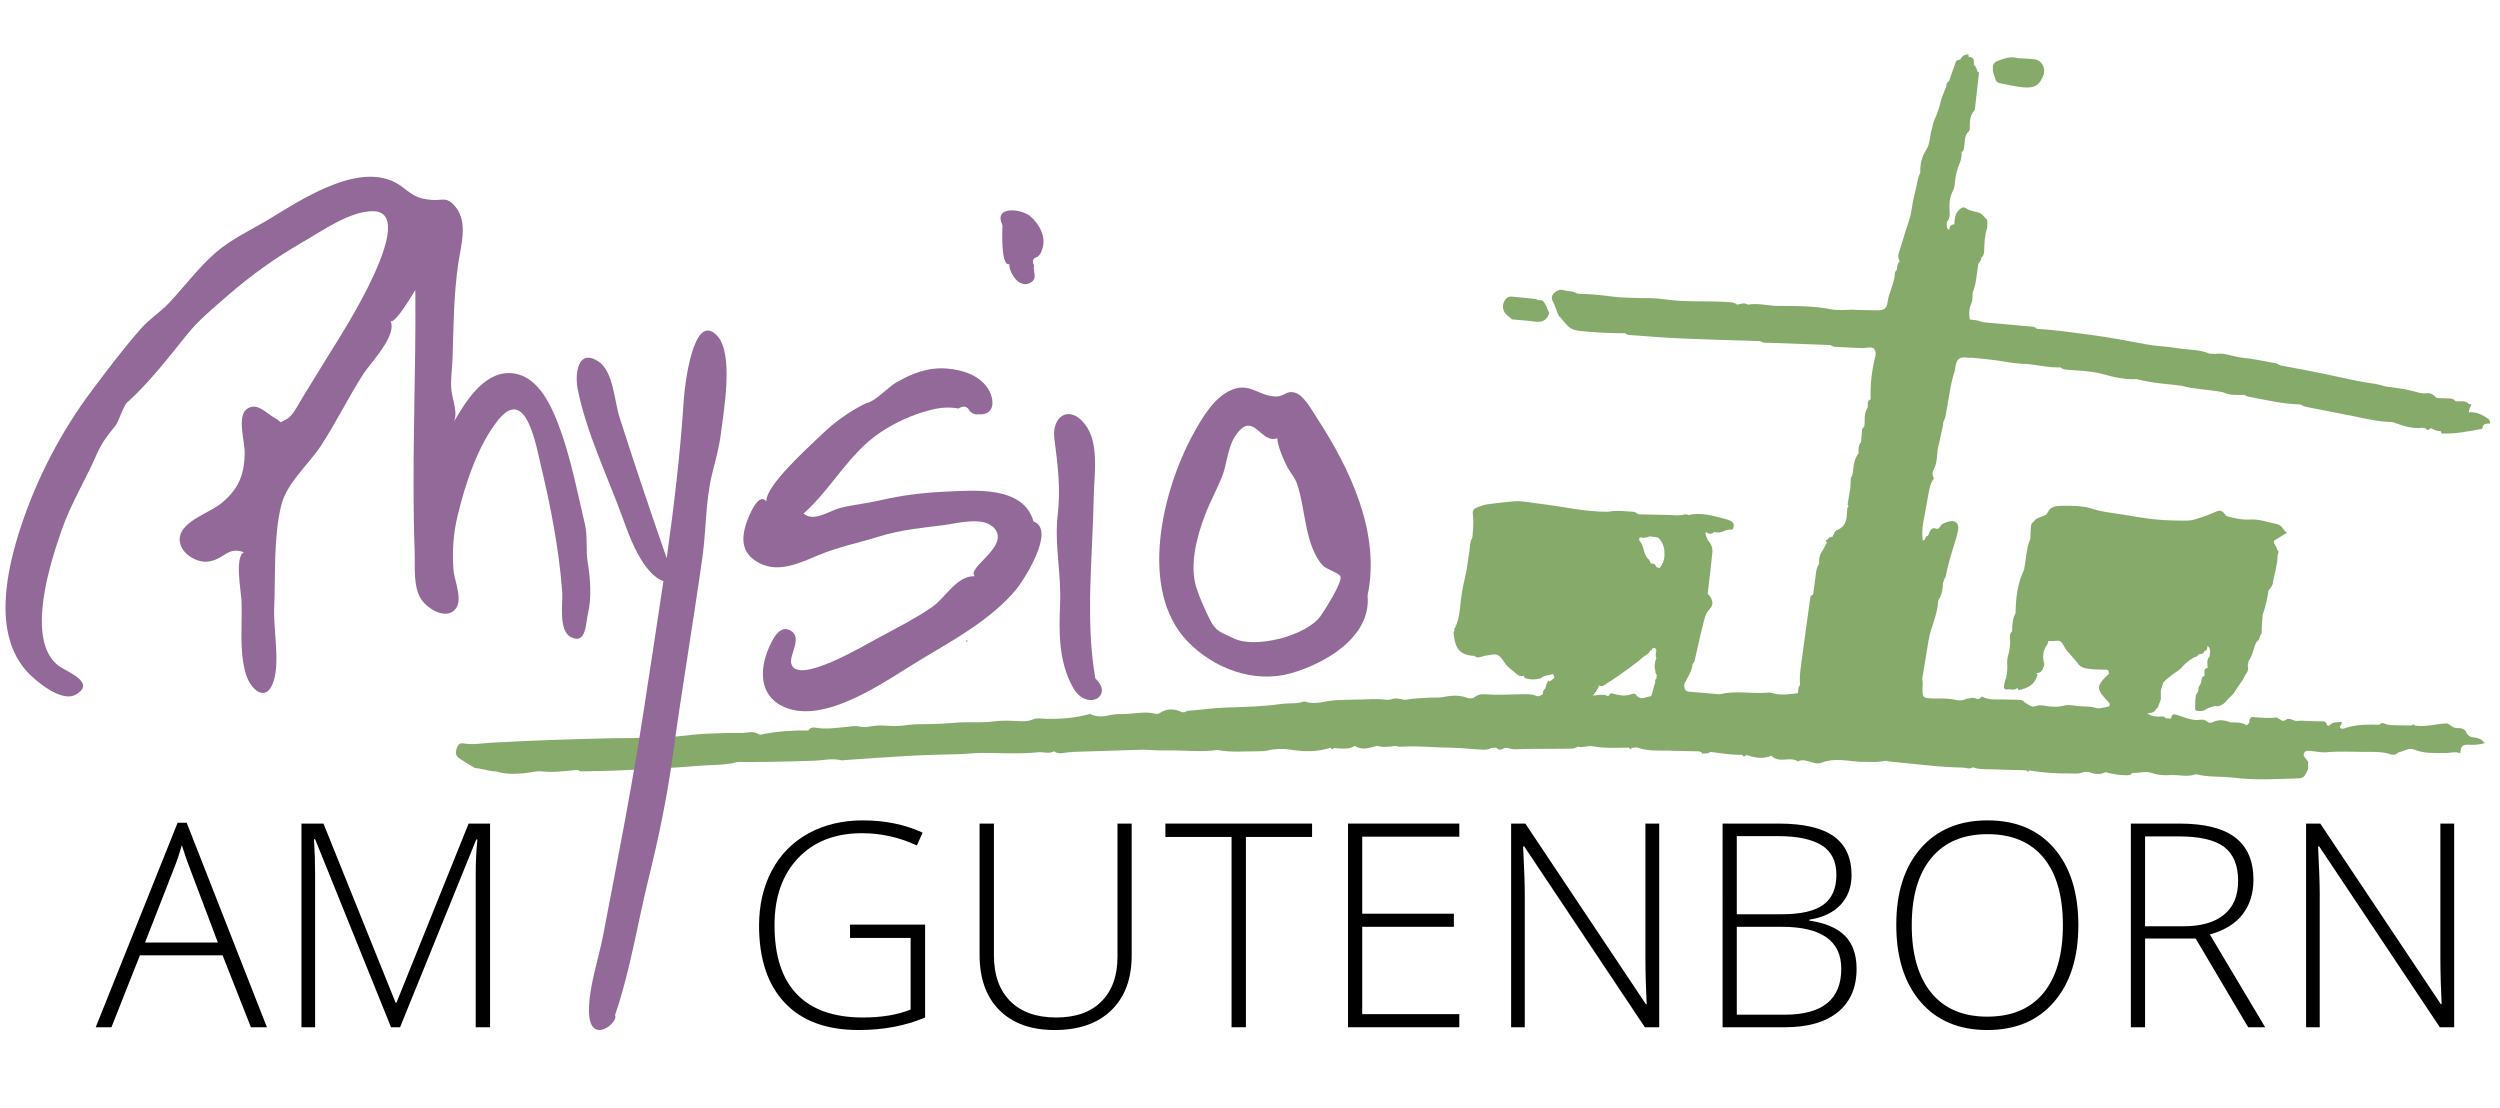
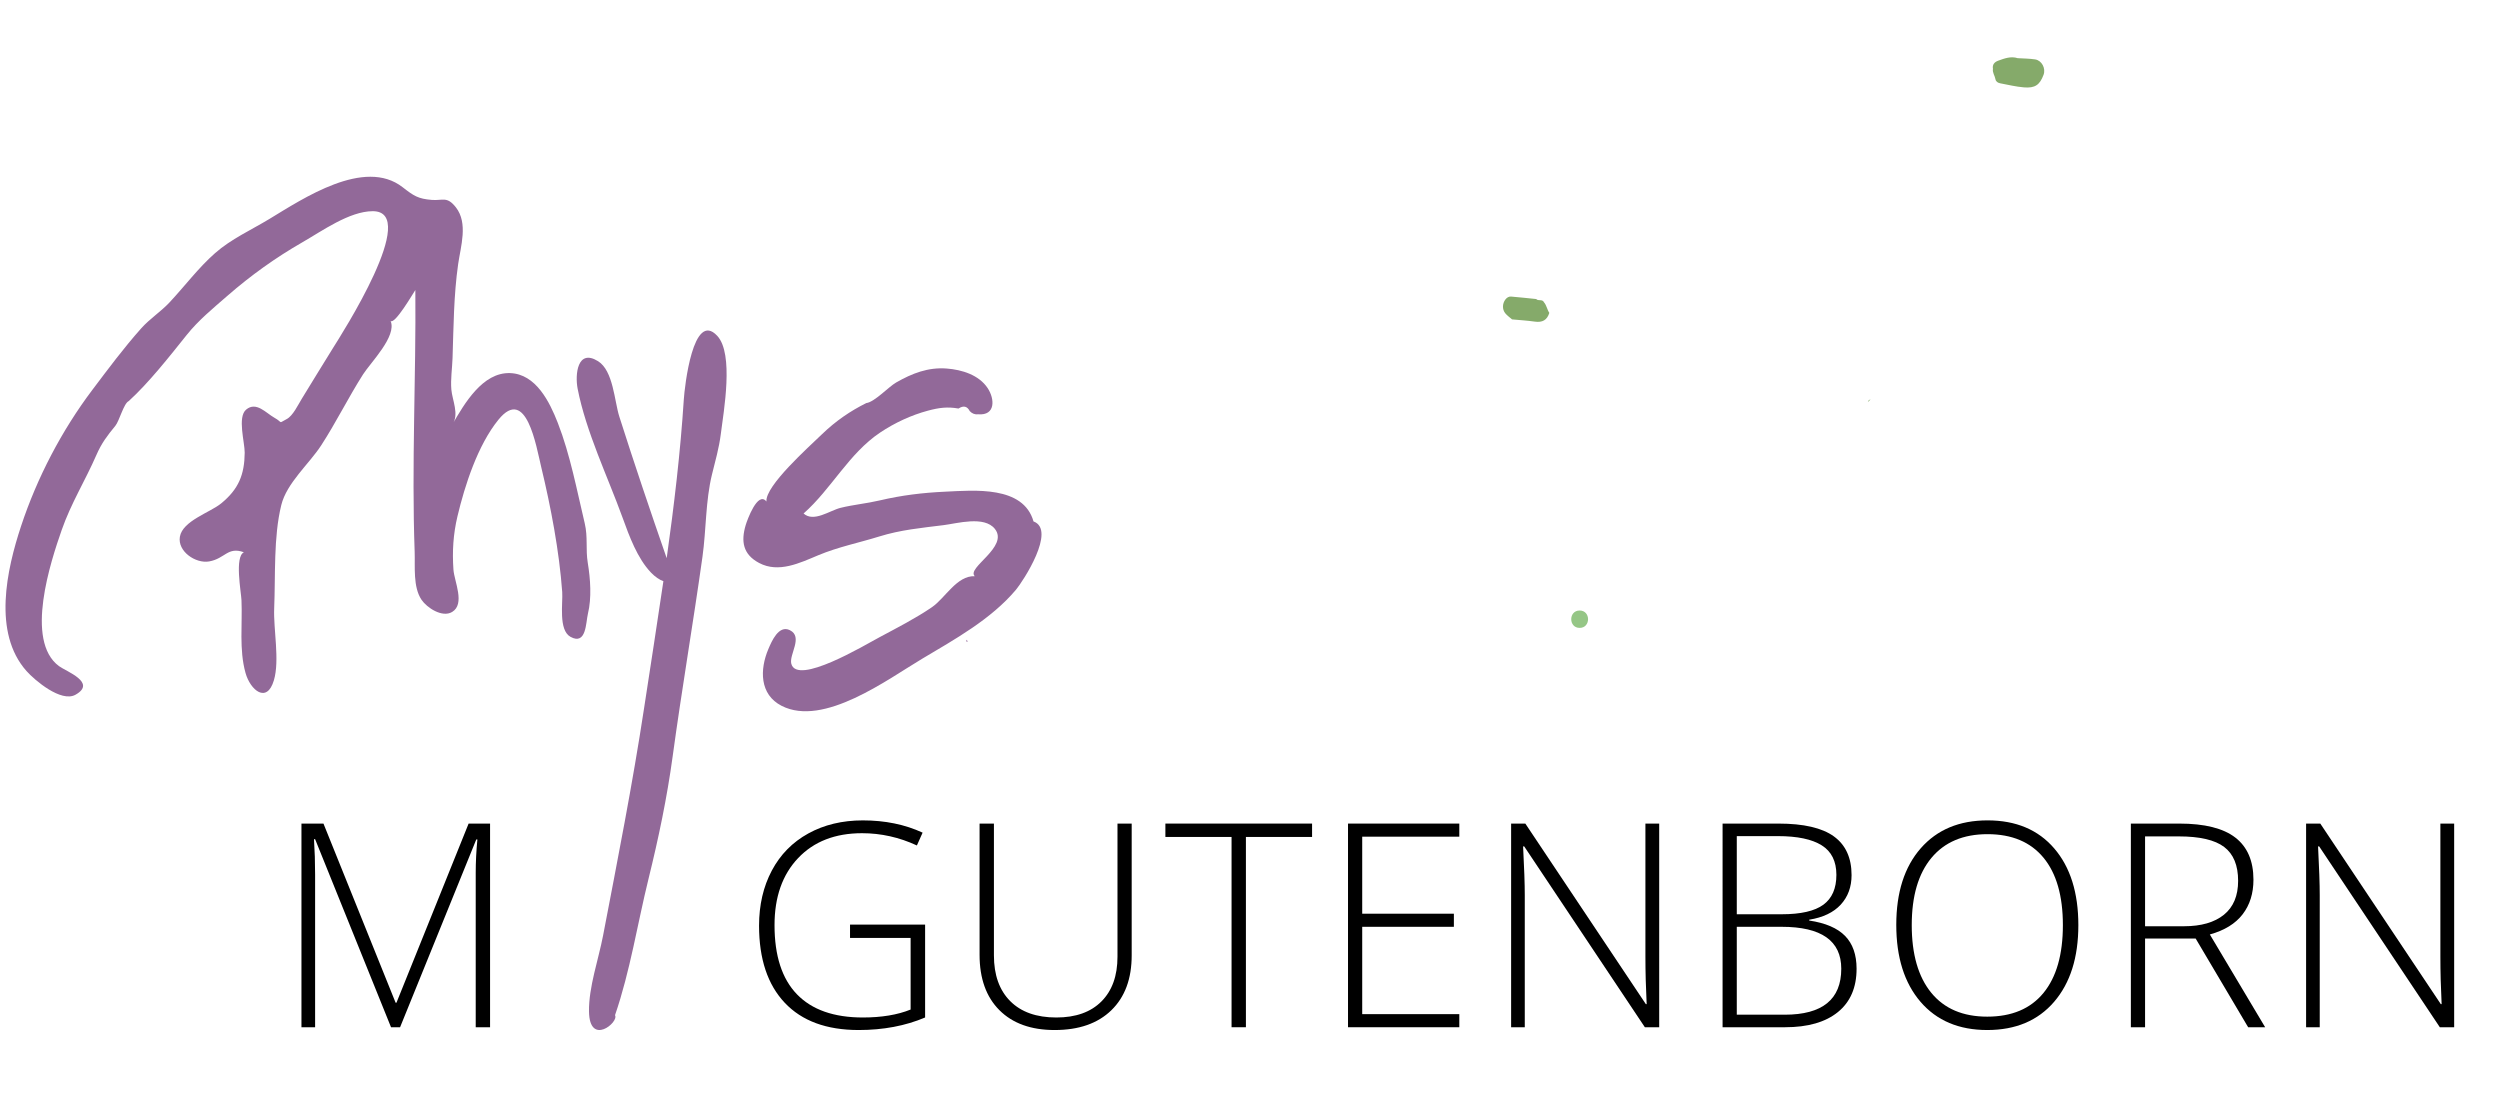
<svg xmlns="http://www.w3.org/2000/svg" version="1.1" id="Layer_1" x="0px" y="0px" width="975.058px" height="432px" viewBox="0 117.21 975.058 432" enable-background="new 0 117.21 975.058 432" xml:space="preserve">
  <g>
    <g>
      <g>
        <path fill="#95C686" d="M616.099,362.105c4.373,0,4.373-6.782,0-6.782S611.726,362.105,616.099,362.105L616.099,362.105z" />
      </g>
    </g>
    <g>
      <g>
        <path fill="#85AA6A" d="M777.295,144.062C777.294,144.063,777.294,144.063,777.295,144.062c-0.265,1.48,0.737,2.656,0.972,4.023     c0.166,0.97,0.979,1.448,1.863,1.615c3.084,0.583,6.161,1.334,9.277,1.59c4.337,0.356,6.158-0.985,7.628-4.904     c0.934-2.49-0.677-5.615-3.301-6.012c-2.236-0.338-4.525-0.332-6.79-0.478c-2.682-0.85-5.16,0.1-7.601,0.979     C777.966,141.37,776.98,142.362,777.295,144.062C777.294,144.063,777.294,144.063,777.295,144.062z" />
-         <path fill="#85AA6A" d="M964.562,404.778c-1.37-0.114-2.212-0.933-2.769-2.119c0,0,0.03-0.043,0.03-0.042     c-0.716-1.232-2.2-1.514-3.181-1.434c-1.884,0.153-2.791-1.255-4.179-1.832c-4.243,0.087-8.396,1.531-12.691,0.847l0,0l-0.003,0     c-0.328-0.618-0.678-0.635-1.052-0.04l0,0c-0.692,0.002-1.385,0.004-2.077,0.006c-1.071-0.024-2.141-0.048-3.211-0.072     c0,0,0,0,0,0c0,0,0,0-0.001,0c-1.877-0.11-3.795,0.167-5.582-0.737c-0.695-0.351-1.32-0.011-1.825,0.526c0,0,0,0,0,0     c-4.182-0.119-8.358-0.168-12.432,1.022c-0.669,0.196-1.345,0.52-2.016,0.516c-0.903-0.006-1.17-0.647-0.632-1.36     c0.515-0.682,0.779-1.446-0.329-1.262c-1.289,0.213-2.813-0.076-3.852,1.158c-0.403,0.477-1.079,0.434-1.232-0.174     c-0.37-1.467-1.466-1.197-2.472-1.223c-1.573-0.041-3.145-0.078-4.718-0.117c-1.397-0.035-2.826-0.267-4.184-0.055     c-1.628,0.254-3.157-1.556-4.526-0.496c-1.874,1.451-2.565-1.083-4.233-0.815c-2.542,0.409-5.22-0.023-7.84-0.099     c-1.796-0.531-2.246,0.515-2.324,1.989c0.024,0.046,0.056,0.081,0.081,0.127c-0.317,0.36-0.658,0.696-1.026,1.003l-0.028,0.007     c-1.928-1.3-4.13-1.091-6.285-1.143c-2.854-1.014-4.577-1.15-6.729-0.169c-0.907,0.413-1.582,0.556-2.358-0.103     c-0.852-0.725-1.821-0.935-2.945-0.747c-2.135,0.356-4.131-0.336-6.123-0.974c-1.166-0.373-2.309-0.852-3.5-1.107     c-1.204-0.259-1.379,0.747-1.586,1.607c0,0,0,0,0,0c0,0,0,0,0.001,0.001l0.006,0.007c-0.671-0.042-1.343-0.084-2.015-0.124     c-0.001,0-0.001,0-0.001-0.001c-0.415-0.608-0.986-0.75-1.703-0.692c-1.964,0.157-3.876-0.004-5.547-1.216     c0-0.001-0.002-0.001-0.002-0.002c0,0,0.001,0,0.001,0c1.089-0.193,2.308-0.042,3.057-1.145c0,0,0.001,0,0.001,0h0v0     c-0.001,0-0.001,0-0.002,0l-0.004-0.001c0.285-0.425,0.636-0.789,1.036-1.107c0.404-1.07,0.809-2.14,1.212-3.21     c0.004-1.168,0.008-2.336,0.012-3.504c0.296-0.983,0.571-1.976,0.869-2.958c1.996-2.361,4.802-3.725,7.074-5.749     c0.455-0.6,0.997-1.097,1.509-1.629c1.384-1.088,2.644-2.37,4.432-2.817c0.348-0.326,0.696-0.652,1.045-0.977c0,0,0,0-0.001,0     c0,0,0,0,0,0l0.049-0.035c0.891,0.056,1.648-0.129,1.979-1.09c0,0-0.001,0-0.002,0l0,0l0.043-0.042     c0.988-0.297,1.183-1.058,1.144-1.956c0,0,0,0-0.001,0c0,0,0,0,0,0l0.037-0.053c0.879,0.48,1.014,1.312,1.041,2.196     c-0.061,0.632-0.123,1.264-0.184,1.896c-0.645,0.632-0.951,1.396-0.894,2.301c0,0,0.001-0.001,0.001-0.001c0,0,0,0-0.001,0.001     c0.016,0.732,0.031,1.464,0.047,2.196l-0.056,0.02c0,0,0,0,0,0c-0.63,0.014-0.964,0.382-1.137,0.947h0     c0.006,0.714,0.011,1.429,0.017,2.143l-0.051,0.011c0,0,0,0,0,0c-0.578,0.097-0.875,0.468-0.988,1.017c0,0,0.001,0,0.002,0     c0,0,0,0,0,0c-0.12,0.614-0.239,1.229-0.359,1.844c-0.269,0.433-0.538,0.866-0.807,1.299c0,0,0,0,0.001,0c0,0,0,0,0,0     c-0.087,0.615-0.175,1.231-0.262,1.847c-0.283,0.429-0.567,0.858-0.85,1.287l0,0c-0.08,0.635-0.16,1.271-0.24,1.908     c-0.027,0.859-0.031,1.717-0.088,2.573c-0.108,1.595,0.052,1.81,1.511,1.865c1.044,0.039,2.087,0.072,2.856-0.834h0     c1.088-0.387,2.175-0.774,3.263-1.161v0c0.4,0.06,0.8,0.121,1.201,0.18c1.305-0.299,2.419-0.916,3.264-1.975     c0-0.001-0.001-0.001-0.001-0.001c0.327-0.376,0.654-0.749,0.982-1.123c0.358-0.343,0.717-0.685,1.075-1.028     c0.343-0.367,0.686-0.734,1.029-1.102c0.413-0.66,0.825-1.319,1.238-1.978c0.717-1.046,1.434-2.092,2.151-3.137     c0,0-0.001,0-0.001-0.001c0.371-0.691,0.742-1.381,1.114-2.071c0.842-1.002,1.262-2.106,0.825-3.417     c0.116-0.615,0.231-1.231,0.347-1.847c1.664-2.24,1.865-5.086,3.109-7.499c1.367-0.653,0.949-2.406,2.003-3.253     c0.003-0.742,0.006-1.483,0.008-2.225c0.119-1.66,0.237-3.319,0.355-4.979c1.073-3.098,1.796-6.28,2.294-9.517     c0.554-0.855,1.456-1.654,1.6-2.573c0.58-3.697,1.887-7.266,1.953-11.046c0.013-0.767,0.855-1.618-0.213-2.286     c0.003-1.274-1.459-2.023-1.193-3.559c1.507-0.924,3.105-1.905,5.005-3.071c-1.495-1.196-1.989-3.043-3.952-3.426     c-3.432-0.67-6.742-1.959-10.341-1.755c-3.178,0.179-6.27-0.472-9.307-1.37c-1.901-2.511-2.223-2.573-5.517-1.059     c0,0-0.001,0-0.001,0c-1.467,0.559-2.91,1.2-4.409,1.655c-1.67,0.507-3.389,1.173-5.093,1.191     c-4.188,0.044-8.398-0.042-12.563-0.451c-4.529-0.445-9.022-1.279-13.52-2.011c-3.627-0.591-7.369-0.89-10.822-2.034     c-4.133-1.37-8.281-1.331-12.459-1.255c-2.028,0.037-4.3,0.263-5.306,2.621c-0.4,0.936-1.229,1.089-2.017,1.461     c-1.231,0.581-2.747,0.764-3.478,2.164c-0.916,0.429-0.999,1.292-1.056,2.129c-0.102,1.51-0.149,3.025-0.219,4.538     c-1.634,3.816-1.62,7.965-2.415,11.951v0c0.009-0.003,0.011-0.009,0.02-0.013c-2.625,5.371-3.281,11.132-3.357,17.008     c-1.242,2.207-1.294,4.638-1.337,7.07c-0.672,0.634-1.001,1.443-0.884,2.329c0.326,2.45,0.009,4.796-0.704,7.156     c-0.341,1.127-0.36,2.394-0.307,3.587c0.095,2.1-0.09,4.123-0.812,6.114c-0.289,0.796-0.376,1.676-0.471,2.527     c-0.098,0.875,0.612,1.157,2.158,0.9c1.086,0.248,2.136,0.278,3.055-0.499h0c0.11,0.222,0.269,0.403,0.474,0.545     c-0.001,0.003-0.193,0.339-0.193,0.339c3.68-0.725,6.769-2.162,7.598-6.32c-0.229-0.101-0.439-0.236-0.646-0.376     c0.06-0.012,0.122-0.037,0.18-0.042c2.384,0.137,2.567-1.785,3.132-3.349c-0.797-2.71-0.712-5.284,1.057-7.655     c0.288-0.386,0.333-0.953,0.492-1.436c0.697-0.013,1.399,0.022,2.09-0.047c2.727-0.273,2.719-0.281,4.536,2.905     c0.258,0.453,0.607,0.86,0.949,1.259c1.234,1.441,2.483,2.87,3.725,4.304c1.298,2.227,3.586,2.314,5.738,2.539     c1.857,0.193,3.742,0.108,5.612,0.205c0.911,0.048,0.892,0.855,1.023,1.502h0c-0.852,0.866-1.773,1.676-2.542,2.611     c-1.758,2.137-1.804,3.447-0.233,5.602c0.61,0.837,1.376,1.559,2.042,2.359c0.507,0.609,1.394,1.096,0.777,2.202     c-1.304,0.275-2.645,0.719-4.005,0.791c-0.995,0.053-2.006-0.474-3.027-0.579c-1.548-0.159-3.111-0.176-4.668-0.254l0,0     c-1.891-0.132-3.903-0.734-5.644-0.286c-2.606,0.671-5.039,0.623-7.606,0.126c-1.166-0.226-2.544-0.316-3.607,0.096     c-1.914,0.741-2.899-0.691-4.244-1.31c-0.804-1.146-2.028-1.114-3.224-1.137c-2.904-0.057-5.809-0.152-8.713-0.135     c-1.751,0.01-3.392-0.274-4.916-1.151c-0.554,0.797-1.391,1.202-2.227,0.812c-1.407-0.658-2.705,0.142-4.051,0.044     c-0.001,0.001-0.154,0.235-0.154,0.235c-1.338,0.641-2.799,0.488-4.099,0.186c-2.254-0.525-4.513-0.489-6.769-0.491     c-6.757-0.006-5.834-0.16-5.783-6.111c0.005-0.519-0.109-1.039-0.167-1.558c0.827-5.007,1.667-10.011,2.477-15.02     c0.834-5.158,3.521-9.863,3.7-15.183c0.011-0.324,0.236-0.659,0.414-0.958c1.211-2.025,1.452-4.27,1.516-6.558     c0.372-0.182,0.451-0.45,0.235-0.803c0,0,0-0.001,0-0.001c0,0,0,0,0,0c0.27-0.446,0.69-0.863,0.786-1.344     c0.811-4.119,1.959-8.142,3.244-12.135c0.634-1.972,1.217-3.976,1.615-6.006c0.508-2.592-1.122-4.054-3.633-3.327     c-1.32,0.382-2.733,0.681-3.471,2.131c-0.184,0.362-0.893,0.822-1.162,0.718c-2.755-1.058-2.634,1.498-3.55,2.738c0,0,0,0,0,0     c-1.22-0.084-0.689,1.968-1.992,1.743c-0.292-2.332-0.217-4.599,0.206-6.86c0.738-3.949,1.404-7.911,2.157-11.857     c0.36-1.885,0.747-3.782,2.006-5.341c-0.526-1.116-0.787-2.267-0.155-3.411c1.362-2.465,1.339-5.2,1.615-7.879     c0.703-3.22,1.406-6.439,2.109-9.658c0.031-0.351,0.063-0.702,0.095-1.053c0.305-0.81,0.731-1.597,0.895-2.434     c1.159-5.932,1.708-11.987,3.617-17.767c0.053-0.16,0.026-0.346,0.05-0.518c0.611-4.227,1.704-4.989,5.374-4.407     c0.333,0.053,0.69-0.042,1.036-0.067c4.292,0.488,8.622,0.767,12.863,1.536c3.091,0.561,6.162,0.892,9.282,0.962     c4.207,0.481,8.363,1.459,12.636,1.296c0.799,0.832,1.87,0.869,2.904,0.942c4.329,0.308,8.673,0.468,12.917,1.502     c4.488,1.246,8.994,2.378,13.715,2.13c0,0-0.001-0.001-0.001-0.001c0,0,0.001,0,0.001,0c0.656,0.135,1.313,0.269,1.969,0.404     c0.422,0.153,0.816,0.237,1.179,0.251c4.831,1.13,9.803,1.263,14.693,1.979c4.846,1.348,9.891,1.404,14.811,2.265l0.46,0.162     l0.488-0.012c0.002,0.001,0.003,0,0.005,0.001c2.714,1.348,5.63,1.132,8.521,1.102v0c0.471,0.226,0.92,0.566,1.416,0.66     c6.809,1.291,13.567,2.926,20.547,3.07c0.615,0.305,1.2,0.761,1.85,0.891c6.338,1.272,12.698,2.438,19.03,3.737     c4.951,1.016,9.871,2.184,14.962,2.243c0,0,0,0,0,0c0,0,0,0-0.001,0c3.787,1.313,7.537,2.817,11.688,2.209     c0.324,0.095,0.653,0.134,0.99,0.119c0.727,0.891,1.451,1.03,2.174-0.005c0,0,0.03-0.013,0.03-0.013l0,0v0     c1.219,0.759,2.522,1.257,3.982,1.245c0.104,0.29,0.171,0.589,0.199,0.897c5.385,0.265,10.614-0.848,15.861-1.803     c0.612-1.954,0.612-1.954,3.151-2.113c-0.073-0.677-0.12-1.39-0.744-1.814c-2.278-1.549-4.668-2.789-7.555-2.537v0     c0,0-0.004-0.019-0.004-0.018c0,0-0.001,0-0.001,0l0.001,0c-0.058-1.169,0.611-2.087,1.06-3.082     c-0.331-0.053-0.665-0.082-1-0.088c-1.481-1.676-3.492-0.878-5.278-1.133c0,0-0.001,0-0.001,0l-0.005-0.007     c-0.689-0.934-1.694-1.042-2.741-1.069c-1.537-0.039-3.075-0.098-4.612-0.147c0,0-0.001,0-0.001,0     c-0.943-1.133-2.265-2.052-3.598-1.884c-2.388,0.301-4.415-0.556-6.61-1.083c-3.206-0.77-6.525-1.069-9.797-1.569     c-1.35-0.343-2.682-0.819-4.053-1.006c-5.693-0.775-11.282-2.039-16.888-3.276c-6.618-1.46-13.301-2.623-19.956-3.915     c-0.001,0-0.002,0-0.003,0c-0.619-0.283-1.211-0.707-1.86-0.825c-4.432-0.806-8.852-1.797-13.325-2.23     c-3.457-0.335-6.708-2.051-10.276-1.429c-0.699-0.025-1.398-0.049-2.098-0.074c-4.107-1.753-8.586-1.449-12.872-2.199     c-3.765-0.659-7.638-0.684-11.453-1.386c-7.572-1.392-15.129-2.866-22.785-3.855c-6.757-0.873-13.484-1.907-20.297-2.229     c-0.478-0.562-1.096-0.812-1.823-0.876c-5.39-0.477-10.78-0.958-16.168-1.451c-1.558-0.143-3.105-0.183-4.627-0.78     c-1.097-0.43-2.385-0.377-3.588-0.539c0,0-0.001,0-0.001,0c-0.317-2.202-0.379-4.334,0.686-6.438     c0.425-0.841,0.276-1.972,0.388-2.972c0.011-0.349,0.022-0.698,0.033-1.046c1.551-3.703,1.57-7.708,2.276-11.578l0.004-0.007     c0.787-0.473,1-1.248,1.097-2.084c1.119-0.853,1.105-2.105,1.151-3.325c0.099-2.612,0.175-5.204,0.997-7.749     c0.36-1.116,0.137-2.421,0.179-3.642c-1.128-1.069-1.96-2.501-3.584-2.96c-1.66-0.469-3.371-0.648-4.889-1.7     c-0.968-0.671-2.011,0.167-2.733,0.936c-1.421,1.514-1.527,3.469-1.623,5.405c0,0.001,0,0.001,0,0.002     c-0.305,0.06-0.612,0.11-0.92,0.153c-0.854,0.446-1.061,1.222-1.072,2.099c0,0,0,0,0-0.001c0,0,0,0,0,0.001l0,0.006     c-1.22-0.779-0.975-1.992-0.931-3.146c0,0-0.001,0-0.001,0c-0.1-0.031-0.199-0.061-0.298-0.092     c0.009-0.033,0.021-0.065,0.031-0.098c0.003,0.002,0.268,0.19,0.268,0.19c1.771-1.934,0.891-4.287,1.024-6.479     c-0.001,0-0.002,0-0.002,0c0.001,0,0.001-0.001,0.002-0.001c-0.049-1.784,0.291-3.459,1.074-5.095     c0.52-1.086,0.965-2.311,1.022-3.494c0.137-2.852,0.893-5.524,1.971-8.114c0.559-1.345,0.749-2.691,0.673-4.11     c-0.005-0.021-0.022-0.027-0.027-0.048c0.545-0.169,0.771-0.58,0.84-1.11c-0.28,0.369-0.56,0.74-0.841,1.11     c0.281-0.369,0.56-0.739,0.84-1.11c0.149-0.987,0.393-1.971,0.423-2.962c0.035-1.209,0.262-2.321,0.943-3.326     c0.614-0.406,0.985-0.959,0.998-1.709c0.042-2.43-0.124-4.893,1.676-6.92c0.308-0.347,0.367-0.97,0.425-1.478     c0.51-4.469,0.994-8.941,1.486-13.412l0.001,0c0,0-0.001,0-0.001-0.001c0-0.001,0-0.002,0-0.002     c-0.002,0-0.004-0.003-0.006-0.003c-0.174-0.221-0.385-0.398-0.635-0.531c0,0,0,0,0-0.001c-0.255-0.889-0.422-1.827-1.287-2.387     c-0.036-0.686-0.072-1.372-0.108-2.058l0,0c-0.36-0.881-1.102-1.128-1.961-1.18c-0.061-0.312-0.101-0.626-0.119-0.944     c-1.498-0.017-2.567,0.642-3.183,2.016c0-0.001,0-0.001,0-0.002c-0.65,0.138-1.456,0.136-1.721,0.852     c-0.925,2.495-1.767,5.021-2.641,7.536c-0.85,0.445-1.06,1.224-1.095,2.096c-0.733,1.947-1.646,3.849-2.152,5.853     c-0.597,2.37-1.27,4.693-2.351,6.877c-0.629,1.271-0.749,2.658-1.146,3.961c-0.802,2.634-0.594,5.549-2.142,7.957     c-1.754,2.728-2.467,5.71-2.335,8.922c-0.303,0.82-0.722,1.617-0.89,2.464c-0.814,4.101-1.995,8.11-2.564,12.284     c-0.436,3.194-1.757,6.269-2.697,9.393c-0.754,2.507-1.488,5.021-2.31,7.505c-0.371,1.122,0.058,2.055,0.4,3.04     c-0.916,0.861-0.953,2.017-1.06,3.15c0,0,0,0-0.001,0c-0.272,0.435-0.773,0.866-0.782,1.306     c-0.077,4.068-2.404,7.554-2.878,11.547c-0.283,2.388-1.564,3.085-4.057,3.063c-2.776-0.025-5.551-0.117-8.326-0.18c0,0,0,0,0,0     c-0.346-0.034-0.692-0.069-1.038-0.103h0c-2.936,0.12-5.897,0.412-8.795-0.155c-7.238-1.415-14.552-1.273-21.864-1.302v0     c-3.459-0.347-6.901-1.074-10.405-0.494c-1.401-0.963-2.804-0.164-4.206-0.003c0,0,0,0-0.001,0c0,0,0,0,0,0     c-1.166-0.971-2.541-0.928-3.972-1.019c-8.035-0.509-16.121,0.129-24.122-1.031c-2.967-0.43-5.937-0.551-8.924-0.476     c-3.963-0.19-7.97-0.083-11.88-0.648c-4.444-0.642-8.884-0.939-13.353-1.098c-1.644-1.08-3.616-0.866-5.408-1.368     c-1.689-0.473-2.945,0.346-4.074,1.473c-1.387,1.989,0.52,3.454,0.823,5.175l0.001,0.001c0.817,1.349,0.77,3.154,2.204,4.179     c3.939,4.893,3.949,4.784,10.922,5.393c4.699,0.41,9.393,0.589,14.102,0.573h0c0.463,0.237,0.914,0.65,1.391,0.684     c6.976,0.496,13.951,1.064,20.937,1.372c10.129,0.446,20.267,0.696,30.402,1.029c1.06,0.791,2.285,0.61,3.495,0.651     c7.957,0.268,15.913,0.575,23.87,0.869c0.702,0.58,1.532,0.699,2.412,0.736c3.444,0.145,6.887,0.321,10.329,0.485     c0.767-0.099,1.534-0.196,2.302-0.294l0.41,0.034l0.412,0.005c0.344,0.101,0.687,0.202,1.032,0.302c0,0,0,0.001-0.001,0.001     c0.592,0.885,0.968,1.741,0.674,2.914c-1.402,5.589-2.107,11.267-1.871,17.041l-0.037,0.008c-0.38,0.304-0.733,0.635-1.057,0.998     c-0.004,0.693-0.008,1.387-0.013,2.08v0c0,0,0,0,0,0c-1.069,1.604-1.301,3.402-1.224,5.272c-0.017,0.362-0.034,0.724-0.051,1.086     c0,0,0,0,0,0c-0.042,0.308-0.065,0.618-0.066,0.93c0,0,0,0-0.001,0l0.009,0.039c-0.289,0.377-0.576,0.754-0.862,1.133     c-0.143,1.683-0.286,3.366-0.428,5.05c0,0-0.001,0-0.001,0c-1.095,1.282-1.036,2.816-0.956,4.356l-0.009,0.011     c-1.358,1.852-1.945,3.972-2.112,6.222c-0.09,1.215-0.17,2.416-0.933,3.441c-0.066,1.376-0.13,2.753-0.194,4.129     c-0.356,2.04-0.758,4.073-1.028,6.125c-0.032,0.245,0.151,0.518,0.352,0.794c-0.139,0.241-0.303,0.479-0.51,0.708     c-0.235,3.081,0.14,6.403-3.251,8.237l-0.091,0.036c-0.964,0.286-1.653,0.845-1.856,1.884c0,0.018,0.008,0.034,0.008,0.052     c-0.275,0.213-0.467,0.491-0.465,0.924l-0.001-0.008c-0.733,0.246-1.644,0.173-1.992,1.11l-0.057,0.055     c-0.926,0.215-0.755,0.605-0.211,1.053c-0.711,1.321-1.349,2.688-2.157,3.947c-0.879,1.371-0.965,2.835-0.877,4.366c0,0,0,0,0,0     v0c-0.704,1.023-1.069,2.149-1.217,3.391c-0.345,2.893-0.762,5.776-1.155,8.664c-0.388,0.188-0.763,0.392-1.022,0.753     c-1.184,8.558-2.407,17.111-3.53,25.676c-0.383,2.925-0.876,5.863-0.509,8.841c-1.015,0.877-0.515,2.194-0.942,3.242     c-3.265,0.271-6.512,1.006-9.798-0.055c-0.957-0.309-2.083-0.188-3.123-0.128c-5.729,0.327-11.504-0.896-17.201,0.513     c-0.328,0.081-0.696,0.033-1.042,0.004c-3.78-0.321-7.56-0.656-11.34-0.973c-1.354-0.113-1.62-1.089-1.787-2.165c0,0,0,0-0.001,0     c0,0,0.001,0,0.001,0c0.042-0.348,0.084-0.695,0.126-1.043c1.259-2.409,2.894-4.662,3.118-7.502c0,0,0,0,0,0     c0.283-0.424,0.717-0.814,0.823-1.279c1.039-4.566,2.003-9.144,3.174-13.686c0.616-2.389,0.942-4.766,2.744-6.584     c1.323-1.334,1.225-2.799,0.479-4.3c-0.3-0.604-0.847-1.086-1.282-1.623c0,0,0,0,0,0c0.615-5.356,1.289-10.707,1.814-16.072     c0.175-1.793-0.419-3.473-1.789-4.775c-0.181-1.082-1.147-1.971-0.784-3.188l0.056-0.014c1.051,0.617,2.101,1.088,3.139-0.022v0     c0,0,0,0,0,0c1.333,0.257,2.672,0.305,3.891-0.369c1.08-0.598,2.24-0.545,3.391-0.641c1.446-2.735-0.851-3.545-2.492-3.973     c-4.846-1.262-9.715-2.872-14.834-1.614c-0.118-0.064-0.189-0.136-0.322-0.199c-0.459-0.148-0.921-0.157-1.385-0.022     c-0.822,0.248-1.72,0.296-2.63,0.315c-0.944-0.055-1.888-0.123-2.832-0.15c-3.74-0.105-7.481-0.161-11.222-0.238     c-0.371-0.021-0.741-0.043-1.111-0.064c-0.593-0.324-1.173-0.896-1.783-0.93c-3.301-0.187-6.61-0.696-9.916-0.021l0,0     c-9.136,0.08-18.004-2.14-27.01-3.167c-3.292-0.375-6.551-1.202-9.889-0.906c-3.461,0.306-6.919,0.686-10.357,1.184     c-1.362,0.197-2.689,0.736-3.988,1.235c-1.04,0.399-1.725,1.131-1.553,2.403c0.425,3.142,0.1,6.272-0.202,9.401     c-1.024,1.529-0.82,3.341-1.116,5.029c-0.603,3.435-0.846,6.952-1.692,10.321c-0.986,3.925-1.598,7.883-1.975,11.885     c-0.261,2.774-0.743,5.459-2.004,7.965c-0.408,0.405-0.444,0.695-0.114,0.871c-0.159,0.268-0.313,0.54-0.426,0.839     c0.358,4.542,1.407,8.557,7.005,9.055c0.398,0.03,0.805,0.069,1.213,0.099c0.992,1.134,2.492,0.348,3.885-0.034     c1.736-0.16,3.768-0.949,5.13-0.31c1.507,0.706,2.341,2.774,3.586,4.143c0.814,0.895,1.837,1.6,2.766,2.391     c1.097,0.985,2.139,2.108,3.856,1.566c0,0,0.067-0.083,0.135-0.166c-0.088,0.297-0.102,0.601,0.05,0.921     c2.116,0.904,4.272,0.766,6.444,0.241c0.493-0.59,1.108-0.85,1.758-1.012c0.343-0.034,0.676-0.105,1.002-0.199     c0.384-0.063,0.767-0.13,1.135-0.237c0.214-0.091,0.405-0.224,0.61-0.334c0.495,0.446,0.896,0.934,0.651,1.715     c-0.589,0.437-1.177,0.874-1.767,1.31c-0.16-0.132-0.319-0.264-0.477-0.396c-0.235,0.449-0.47,0.897-0.706,1.345c0,0,0,0,0.001,0     c-0.16,0.578-0.321,1.157-0.481,1.734l0,0c-0.677,0.61-1.089,1.33-0.954,2.28v0c-0.786,0.35-1.578,1.047-2.445,0.673     c-2.188-0.944-4.464-0.675-6.716-0.664c-3.813,0.019-7.638,0.331-11.434,0.11c-2.138-0.125-4.099-0.5-5.966,0.953     c-0.841,0.655-2.023,0.68-3.031,0.297c-3.262-1.237-6.513-0.828-9.817-0.217c-1.355,0.251-2.785,0.069-4.178,0.143     c-3.418,0.183-6.843,0.292-10.226,0.883c0,0,0,0,0,0c-1.709-0.233-3.358-0.954-5.162-0.258c-0.778,0.301-1.748,0.273-2.605,0.174     c-3.135-0.365-6.263-0.166-9.397-0.05c-3.471,0.13-6.954,0.065-10.414,0.327c-3.776,0.286-7.484,1.841-11.334,0.492     c-0.157-0.055-0.365-0.06-0.522-0.007c-2.867,0.969-5.884,0.512-8.795,0.923c-7.113,1.006-14.284,1.186-21.428,1.399     c-5.091,0.152-10.087,0.957-15.141,1.271c-0.302,0.019-0.585,0.351-0.877,0.537c-0.345-0.06-0.683-0.033-1.014,0.083c0,0,0,0,0,0     c-3.014-1.444-5.981-1.689-8.919,0.245c-0.399,0.262-1.033,0.439-1.472,0.325c-4.495-1.175-8.966,0.147-13.446,0.08     c-1.735-0.026-3.45,0.151-5.182,0.552c-2.364,0.548-4.811,0.575-7.087-0.607c-5.727,1.619-11.585,2.075-17.504,1.911     c-1.569-0.044-3.166-0.441-4.669,0.207c-2.175,0.938-4.391,0.762-6.671,0.644c-2.783-0.144-5.618-0.233-8.367,0.13     c-3.156,0.416-6.299,0.414-9.443,0.358c-2.814-0.049-5.594,0.115-8.388,0.387c-2.26,0.22-4.54,0.251-6.813,0.331     c-3.145,0.11-6.329-0.076-9.424,0.369c-2.103,0.302-4.133,0.497-6.249,0.367c-2.424-0.149-4.917-0.37-7.277,0.037     c-1.753,0.302-3.339,0.642-5.123,0.19c-1.706-0.432-3.47,0-5.221,0.158c-3.964,0.359-7.935,1.005-11.94,0.277     c-1.056-0.192-2.116-0.011-2.718,1.102c0,0,0,0,0,0c-5.788-0.081-11.543,0.244-17.241,1.334c-0.684,0.131-1.616,0.48-2.045,0.178     c-2.293-1.616-4.758-0.466-7.103-0.541c-4.18-0.133-8.374,0.156-12.562,0.253c-3.507,0.081-6.97,0.551-10.452,0.92     c-5.73,0.608-11.529,0.601-17.301,0.781c-3.323,0.103-6.652,0.02-9.977,0.096c-15.785,0.359-31.564,0.858-47.328,1.77     c-3.486,0.202-6.954,0.888-10.488,0.246c-1.496-0.272-2.237,0.451-2.702,1.894c-0.631,1.958-0.379,3.016,1.257,4.113     c1.882,1.264,3.854,2.393,5.787,3.58c2.861,0.205,5.579,1.316,8.469,1.334c3.555,1.202,7.206,1.014,10.853,0.701     c2.249-0.194,4.534-0.954,6.718-0.707c4.746,0.537,9.374-0.167,14.042-0.604c0.447,0.208,0.897,0.605,1.339,0.597     c5.419-0.105,10.841-0.175,16.252-0.438c9.748-0.473,19.509-0.851,29.226-1.704c5.208-0.457,10.508-0.146,15.629-1.52     c0,0,0,0,0.001,0c4.001-0.01,8.003,0.028,12.002-0.042c5.936-0.104,11.872-0.228,17.804-0.454     c3.484-0.133,6.945-1.03,10.454-0.199c0.488,0.116,1.038-0.018,1.559-0.053c8.558-0.568,17.111-1.22,25.675-1.683     c6.282-0.339,12.577-0.466,18.867-0.619c2.796-0.068,5.555-0.472,8.372-0.483c7.485-0.029,14.984,0.509,22.456-0.251     c2.068-0.21,4.205,0.742,6.205-0.401c1.033,0.818,2.187,0.895,3.454,0.7c1.544-0.238,3.105-0.427,4.665-0.48     c8.986-0.306,17.973-0.566,26.96-0.842v0c2.79,0.11,5.584,0.37,8.369,0.299c6.796-0.172,13.602,0.772,20.389-0.174     c5.165,1.036,10.385,0.483,15.582,0.504c1.387,0.005,2.813-0.045,4.154-0.356c2.946-0.685,5.895-0.72,8.84-0.249     c5.228,0.836,10.393,0.879,15.48-0.802c0.372,0.661,0.785,0.829,1.269,0.123c2.755,0.166,5.553,0.78,8.137-0.802     c0.008-0.007,0.006-0.017,0.014-0.024c0.002,0,0.004,0,0.006,0.001c-0.006,0.008-0.013,0.016-0.02,0.023     c2.924,1.888,5.83,0.693,8.737-0.055c0,0,0-0.001,0-0.001c0,0,0,0.001,0.001,0.001c2.428,0.797,4.862,0.312,7.296,0.035     c1.003,0.485,2.061,0.324,3.112,0.271c6.147-0.314,12.274,0.415,18.421,0.449c3.802,0.021,7.675,0.542,11.523,0.728     c1.395,0.068,2.826,0.188,4.1-0.625c0.623-0.053,1.246-0.107,1.87-0.16l0.158,0.071c0.993,1.033,2.025,0.861,3.077,0.101     c0.381-0.025,0.762-0.05,1.143-0.075c1.323,0.492,2.656,0.621,4.093,0.543c3.124-0.169,6.261-0.115,9.393-0.142     c3.66-0.031,7.32-0.047,10.98-0.079c1.05-0.009,2.099-0.058,2.965-0.783c2.061,0.506,4.158-0.506,6.11-0.132     c4.607,0.882,9.206,0.538,13.816,0.505c0-0.001,0-0.001,0-0.001v0.001c0.318,0.262,0.636,0.524,0.954,0.786     c0.063-0.279,0.145-0.554,0.244-0.823l0.03-0.014l0.491,0.175c0,0,0.485-0.191,0.485-0.191c0.358,0.004,0.715,0.007,1.073,0.011     c4.109,1.516,8.4,1.162,12.65,1.235c0.348,0.019,0.696,0.039,1.044,0.058c3.52,0.072,7.04,0.144,10.561,0.215     c0.253,0.236,0.55,0.32,0.89,0.251c0.034,0.236,0.116,0.454,0.246,0.654c1.074-0.194,2.279,0.203,3.195-0.707     c4.149,0.562,8.286,1.254,12.496,1.149v0l0.009,0.005c0.401,0.904,0.889,0.722,1.41,0.112c0,0,0.001,0,0.001,0l0.247,0.155     c0,0,0.264-0.124,0.263-0.124c0,0,0.001,0,0.001,0c0,0,0,0,0,0.001c3.143,1.105,6.291,1.565,9.456,0.178     c0.022,0.036,0.023,0.081,0.047,0.117c2.832,2.891,6.693,0.337,9.782,1.849l0.013-0.001c0.282,0.395,0.587,0.413,0.913,0.053     l0.038-0.001c3.028-0.957,5.874,1.861,8.702,0.747c4.951-1.95,9.818-0.723,14.735-0.361c3.282-0.11,6.581,0.404,9.852-0.346     c0.618-0.142,1.335,0.179,2.01,0.247c6.19,0.625,12.382,1.242,18.573,1.861c3.28,0.183,6.559,0.473,9.841,0.496     c1.331,0.009,2.727,0.792,4.032-0.132c2.003,0.827,4.115,0.744,6.221,0.791c4.895,0.109,9.789,0.266,14.684,0.405     c0.335,0.626,0.692,0.806,1.096,0.055l0.019-0.004c0.628,0.1,1.255,0.199,1.883,0.299c0,0,0,0,0.001-0.001c0,0,0,0.001,0,0.001     c4.415,0.647,8.848,0.914,13.314,0.869c2.058-0.021,4.128,0.352,6.09-0.579c0,0-0.001,0-0.001-0.001l0.001,0     c0.579,0.008,1.159,0.016,1.739,0.024c2.213,0.759,4.429,1.248,6.66,0.058c2.666,0.776,5.384,1.204,8.164,1.217     c0.876,0.004,1.725-0.052,2.256-0.904c2.597,0.111,5.221-0.866,7.783,0.048c2.373,0.847,4.814,0.926,7.253,0.783     c3.273-0.192,6.596,0.932,9.823-0.367c4.789,1.316,9.759,0.755,14.587,1.371c8.542,1.091,17.036,0.529,25.558,0.261     c1.397-0.044,2.224-0.642,2.778-1.929c0.341-0.792,0.934-1.469,0.843-2.407c-0.008-0.714-0.015-1.428-0.022-2.142     c-0.568-0.781-1.138-1.562-1.707-2.343c-0.064-1.297,0.601-2.004,1.85-1.927c2.405,0.149,4.834,0.779,7.196,0.567     c4.87-0.436,9.72-0.139,14.578-0.13c3.466,0.006,6.948-0.202,10.327,0.966c0.979,0.339,2.079,0.185,2.87-0.716c0,0,0,0,0,0     c0.991-0.32,2.014-0.565,2.964-0.979c1.191-0.519,2.329-0.59,3.531-0.094c3.663,1.507,7.527,1.233,11.357,1.255c0,0,0,0,0,0     c2.129,0.127,4.271-0.704,6.391,0.087c0.155-1.804,0.34-3.44,2.889-3.321c2.215,0.103,4.471,0.092,6.63-0.637     C967.978,405.477,966.372,404.928,964.562,404.778z M645.579,383.544c-0.689,1.449-0.825,3.091-1.34,4.6     c-0.158,0.187-0.273,0.401-0.377,0.621c-1.988,0.186-4.142,1.958-5.86-0.711c-0.175-0.272-1.048-0.349-1.454-0.177     c-2.763,1.166-5.424,0.409-8.099-0.288c-0.571,0.235-0.894,0.686-1.152,1.192c-1.902-1.074-4.043-0.336-6.092-0.298     c1.059-1.141,2.043-2.33,2.406-3.921c0.503,0.237,1.039,0.309,1.614,0.171c4.862-3.016,9.5-6.343,14.015-9.848     c0.796-0.793,1.668-1.485,2.618-2.076c0.374-0.242,0.733-0.505,1.061-0.808c0.316-0.319,0.575-0.679,0.776-1.08     c0.009-0.033-0.004-0.061,0.003-0.094c0.474,0.124,0.719-0.195,0.828-0.776c0.015-0.067-0.031-0.124-0.03-0.189     c0.003-0.002,0.008-0.003,0.011-0.005c0.008,0.043,0.016,0.086,0.023,0.129c0.36,0.111,0.7,0.06,1.029-0.088     c0.162,0.342,0.324,0.684,0.486,1.026c-0.074,0.289-0.16,0.58-0.228,0.869c-0.066,0.467-0.086,0.934-0.038,1.405     c0.126,0.199,0.193,0.398,0.266,0.596c-0.673,1.686-0.914,3.383-0.418,5.098c0.006,0.335,0.042,0.669,0.159,1.003     c0.141,0.185,0.28,0.372,0.418,0.559c-0.075,0.293-0.178,0.58-0.144,0.892c0.049,0.083,0.123,0.138,0.175,0.218     c-0.284,0.271-0.539,0.562-0.66,0.948C645.527,382.846,645.545,383.193,645.579,383.544z M647.162,338.865     c-0.406-0.245-0.868-0.404-1.305-0.6l0.005-0.003c-0.188-1.091-0.95-1.315-1.899-1.262h0c-0.029-0.003-0.058-0.007-0.087-0.01     c-0.031-0.105-0.091-0.172-0.114-0.289c-0.157-0.416-0.357-0.817-0.617-1.183c-2.099-1.694-1.819-4.508-3.114-6.596     c-0.228-0.346-0.448-0.682-0.71-1.019c-0.135-1.972,1.327-0.623,1.984-0.976c0.473-0.016,0.939-0.088,1.386-0.249     c0.202-0.092,0.402-0.186,0.596-0.286c0.567,0.078,1.133,0.167,1.703,0.213c0.649,0.053,1.179,0.134,1.644,0.242     c1.375,1.167,2.231,2.969,2.497,4.94c0.027,0.794,0.055,1.587,0.05,2.382C648.999,335.933,648.329,337.612,647.162,338.865z" />
        <path fill="#85AA6A" d="M589.729,241.781c2.968,0.28,5.951,0.449,8.898,0.872c2.911,0.419,4.779-0.586,5.641-3.408l0.01,0.013     c-0.88-1.307-1.058-2.97-2.12-4.185l0.007-0.011c-0.639-1.304-2.216-0.322-3.021-1.223c-3.263-0.328-6.523-0.687-9.79-0.963     c-0.907-0.077-1.676,0.435-2.223,1.155c-1.181,1.556-1.287,3.794-0.076,5.322C587.794,240.283,588.828,240.979,589.729,241.781z" />
        <path fill="#85AA6A" d="M602.302,234.844l-0.136,0.217c0.005,0.01,0.012,0.014,0.016,0.023L602.302,234.844z" />
        <path fill="#85AA6A" d="M728.51,274.012c0.352-0.332,0.705-0.665,1.057-0.997C728.999,273.119,728.643,273.447,728.51,274.012z" />
      </g>
    </g>
    <g>
      <g>
-         <path fill="#926999" d="M426.583,310.892c0.147-8.596,2.317-20.926-3.475-28.284c-6.112-7.765-12.986-2.893-11.891,5.624     c1.309,10.182,2.531,19.354,1.317,29.756c-1.355,11.605,1.448,22.926,0.935,34.665c-0.484,11.073-0.621,22.568,4.978,32.613     c5.436,9.753,16.238,3.309,8.765-3.414C423.196,358.944,426.186,334.007,426.583,310.892z" />
-         <path fill="#926999" d="M513.414,279.882c-1.769-2.702-4.94-8.626-8.403-9.54c-3.494-0.922-4.046,1.557-7.389,1.506     c-6.772-0.103-10.079-5.636-17.367-2.532c-6.728,2.866-11.346,10.79-14.696,16.851c-12.136,21.956-21.84,61.1-2.306,81.299     c10.077,10.42,25.747,16.38,40.074,12.373c13.355-3.735,31.587-14.106,30.055-30.383     C538.558,325.144,526.547,299.939,513.414,279.882z M515.135,357.371c-5.39,7.761-25.668,13.053-34.049,8.764     c-4.936-2.404-6.821-2.387-9.391-7.647c-1.848-3.782-3.762-7.958-5.049-11.965c-2.844-8.849,0.122-20.007,3.361-28.48     c1.942-5.079,4.586-9.862,6.605-14.909c1.941-4.855,2.181-11.215,4.965-15.54c7.239-11.248,9.971,3.133,16.645,0.508     c-0.147,2.914,3.159,10.329,4.687,12.659c2.224,3.39,2.638,3.724,3.58,7.044c2.287,8.058,2.53,17.014,6.093,24.749     c0.941,2.042,1.988,3.887,3.618,5.468c1.124,1.09,6.064,2.774,6.577,3.915C523.781,344.164,516.45,355.477,515.135,357.371z" />
        <path fill="#926999" d="M403.092,320.579c-3.965-14.019-23.185-12.12-34.359-11.608c-8.813,0.404-17.036,1.392-25.653,3.42     c-5.02,1.182-10.213,1.649-15.198,2.875c-4.252,1.046-10.511,5.78-14.47,2.218c10.844-9.556,17.68-23.438,29.89-31.588     c5.646-3.769,12.06-6.764,18.612-8.519c4.382-1.173,7.582-1.59,11.927-0.831c1.937-1.26,3.4-0.924,4.389,1.009     c0.93,0.982,2.033,1.394,3.311,1.237c6.769,0.554,6.478-5.956,3.69-10.179c-3.428-5.192-10.066-7.211-15.974-7.668     c-7.294-0.563-13.52,1.888-19.746,5.45c-2.931,1.676-8.451,7.654-11.636,8.02c-6.027,2.997-11.86,6.883-17.456,12.318     c-4.876,4.737-22.043,19.994-21.488,26.075c-3.388-4.246-7.524,7.288-8.096,9.212c-1.878,6.323-1.091,11.396,5.23,14.754     c7.634,4.056,15.92-0.017,23.097-3.013c7.782-3.249,15.752-4.818,23.77-7.311c8.346-2.595,16.438-3.34,25.099-4.423     c5.333-0.667,15.837-3.737,19.988,1.457c5.618,7.028-11.264,15.219-7.825,18.457c-7.001-0.307-11.54,8.544-16.707,12.082     c-6.323,4.331-13.617,8.057-20.373,11.678c-6.077,3.257-32.206,18.94-34.481,10.409c-0.957-3.589,4.733-10.509-0.579-13.12     c-4.341-2.134-7.087,4.333-8.384,7.395c-3.342,7.89-3.504,17.69,5.206,22.131c16.362,8.343,41.292-10.336,54.721-18.334     c12.782-7.612,26.963-15.436,36.646-26.947C398.988,343.971,412.119,323.864,403.092,320.579z" />
-         <path fill="#926999" d="M401.76,201.483c-3.332-2.763-14.499-4.294-10.772,3.64c-0.068,1.745-0.72,16.248,2.734,15.111     c-0.549,2.241,3.475,10.31,8.509,7.047c2.616-1.695,0.4-4.464,1.095-6.542c-0.979-1.752-0.497-2.885,1.445-3.401     c0.794-0.729,1.324-1.601,1.593-2.616C408.337,210.024,405.377,204.482,401.76,201.483z" />
        <path fill="#926999" d="M377.403,367.306c0.041-0.065-0.324-0.386-0.507-0.592C376.887,367.582,377.089,367.804,377.403,367.306z     " />
        <path fill="#926999" d="M229.249,336.758c-0.892-5.428,0.104-10.016-1.203-15.503c-3.057-12.841-5.655-26.721-10.483-39.097     c-3.188-8.171-8.531-19.11-18.649-19.432c-10.738-0.341-17.811,12.002-22.461,19.969c2.729-3.797-0.069-9.481-0.411-13.533     c-0.344-4.071,0.33-8.234,0.465-12.308c0.403-12.209,0.454-24.499,2.183-36.621c0.991-6.948,3.954-15.961-0.881-22.15     c-3.475-4.448-5.123-2.56-9.401-2.901c-5.294-0.422-7.018-1.556-11.359-4.942c-14.931-11.649-38.908,4.473-51.981,12.375     c-7.079,4.279-14.898,7.805-21.158,13.303c-6.524,5.729-11.881,12.943-17.821,19.274c-3.496,3.727-7.576,6.236-11.033,10.112     c-6.765,7.587-12.866,15.803-18.988,23.911c-11.984,15.873-21.602,34.302-27.845,53.186c-5.617,16.989-11.127,41.628,2.11,56.525     c3.202,3.603,13.536,12.391,19.122,9.246c8.426-4.744-3.597-9.054-6.431-11.147c-13.463-9.942-3.213-40.911,1.039-53.08     c3.679-10.528,9.14-19.187,13.533-29.259c2.033-4.662,4.231-7.535,7.379-11.367c1.587-1.933,3.266-8.751,5.227-9.666     c7.712-6.993,15.884-17.37,22.588-25.759c4.664-5.835,10.315-10.432,16.018-15.403c9.041-7.879,18.766-14.839,29.182-20.811     c7.62-4.369,18.288-12.055,27.352-12.098c18.829-0.089-12.291,48.301-15.48,53.4c-4.103,6.558-8.091,13.178-12.153,19.758     c-1.381,2.237-3.454,6.674-5.888,7.922c-3.554,1.823-1.188,1.492-4.863-0.567c-3.197-1.791-7.033-6.446-10.962-3.12     c-3.461,2.929-0.516,12.751-0.553,16.805c-0.078,8.57-2.392,14.227-9.159,19.761c-4.369,3.573-15.071,6.808-16.12,13.006     c-0.969,5.727,6.152,10.556,11.409,9.637c6.257-1.094,7.19-5.891,13.563-3.571c-3.681,1.717-1.09,15.454-0.947,18.679     c0.413,9.361-0.978,19.224,1.576,28.377c1.885,6.753,8.334,12.122,11.073,2.858c2.315-7.826-0.227-19.92,0.109-28.019     c0.533-12.851-0.308-27.788,2.766-40.304c2.116-8.614,10.816-15.995,15.54-23.251c5.742-8.82,10.602-18.691,16.356-27.73     c2.95-4.634,13.267-14.877,10.746-20.823c1.683,1.404,8.741-10.734,9.649-12.079c0.294,34.124-1.502,68.042-0.268,102.168     c0.204,5.647-0.698,13.632,2.663,18.632c2.075,3.087,8.062,7.094,11.942,4.771c5.188-3.107,0.843-11.918,0.521-16.502     c-0.498-7.092-0.088-13.84,1.558-20.777c2.88-12.138,7.942-27.82,15.986-37.708c10.889-13.385,14.726,10.315,16.7,18.502     c3.746,15.534,7.025,32.787,8.182,48.729c0.303,4.173-1.54,14.835,3.229,17.454c6.226,3.419,5.966-5.61,6.796-9.033     C230.807,350.387,230.27,342.972,229.249,336.758z" />
        <path fill="#926999" d="M266.7,273.024c-1.329,20.628-3.784,41.276-6.673,61.894c-6.367-18.329-12.6-36.754-18.483-55.239     c-1.92-6.031-2.336-17.892-8.286-21.596c-8.053-5.013-9.042,5.209-7.967,10.73c3.286,16.859,11.726,34.296,17.56,50.387     c2.579,7.114,5.729,15.767,11.061,21.337c1.557,1.626,3.338,2.848,4.826,3.342c-2.411,16.541-5.028,33.059-7.529,49.524     c-4.504,29.653-10.35,59.228-16,88.719c-1.773,9.257-5.629,20.132-5.486,29.599c0.208,13.737,11.799,4.125,10.147,1.437     c5.928-17.202,8.736-35.63,13.093-53.297c3.887-15.759,7.187-31.473,9.377-47.552c3.547-26.04,7.996-51.94,11.644-77.968     c1.476-10.533,1.173-21.7,3.7-32.053c1.312-5.372,2.756-10.268,3.452-15.825c1.113-8.883,5.158-31.204-1.389-38.263     C270.31,238.023,267.015,268.134,266.7,273.024z" />
      </g>
    </g>
    <g>
-       <path d="M86.827,489.822H54.555l-11.083,28.035h-6.139L69.279,438.1h3.531l31.294,79.757h-6.248L86.827,489.822z M56.565,484.824    H84.98L74.168,456.19c-0.906-2.245-1.993-5.359-3.26-9.345c-0.978,3.477-2.047,6.631-3.206,9.456L56.565,484.824z" />
      <path d="M152.51,517.857l-29.61-73.346h-0.435c0.289,4.492,0.435,9.093,0.435,13.8v59.546h-5.324v-79.431h8.584l28.143,69.869    h0.326l28.143-69.869h8.367v79.431h-5.596v-60.198c0-4.201,0.217-8.547,0.652-13.039h-0.435l-29.719,73.238H152.51z" />
      <path d="M331.53,477.817h29.284v36.237c-7.679,3.26-16.318,4.89-25.916,4.89c-12.533,0-22.14-3.541-28.822-10.622    c-6.684-7.079-10.025-17.105-10.025-30.07c0-8.078,1.658-15.242,4.971-21.488c3.315-6.249,8.059-11.076,14.235-14.481    c6.175-3.403,13.266-5.104,21.271-5.104c8.656,0,16.425,1.593,23.308,4.781l-2.228,4.998c-6.883-3.188-14.017-4.781-21.406-4.781    c-10.469,0-18.772,3.231-24.91,9.697c-6.141,6.464-9.21,15.183-9.21,26.161c0,11.953,2.915,20.942,8.747,26.974    c5.831,6.029,14.398,9.045,25.698,9.045c7.316,0,13.528-1.031,18.635-3.098v-27.923H331.53V477.817z" />
      <path d="M441.385,438.426v51.397c0,9.128-2.645,16.265-7.932,21.406c-5.289,5.144-12.659,7.715-22.113,7.715    c-9.2,0-16.38-2.581-21.543-7.741c-5.16-5.163-7.741-12.361-7.741-21.597v-51.179h5.596v51.397c0,7.643,2.119,13.593,6.357,17.847    c4.238,4.256,10.231,6.385,17.983,6.385c7.569,0,13.437-2.091,17.603-6.276c4.165-4.182,6.248-9.986,6.248-17.412v-51.94H441.385z    " />
      <path d="M485.933,517.857h-5.596v-74.216H454.53v-5.216h57.21v5.216h-25.807V517.857z" />
      <path d="M569.165,517.857h-43.41v-79.431h43.41v5.107h-37.87v30.043h35.75v5.11h-35.75v34.064h37.87V517.857z" />
      <path d="M647.128,517.857h-5.595l-47.053-70.521h-0.435c0.435,8.404,0.652,14.743,0.652,19.016v51.505h-5.324v-79.431h5.542    l46.997,70.412h0.326c-0.326-6.52-0.488-12.713-0.488-18.581v-51.831h5.377V517.857z" />
      <path d="M671.847,438.426h21.785c9.814,0,17.023,1.667,21.624,4.998c4.598,3.334,6.899,8.367,6.899,15.104    c0,4.601-1.402,8.431-4.209,11.492c-2.809,3.061-6.909,5.025-12.308,5.894v0.326c6.339,0.944,11.004,2.944,13.991,6.003    c2.99,3.061,4.482,7.328,4.482,12.796c0,7.317-2.425,12.949-7.278,16.898c-4.855,3.946-11.735,5.921-20.646,5.921h-24.34V438.426z     M677.386,473.794h17.497c7.461,0,12.883-1.238,16.27-3.721c3.387-2.481,5.081-6.363,5.081-11.653    c0-5.287-1.911-9.128-5.733-11.518c-3.822-2.391-9.517-3.586-17.086-3.586h-16.029V473.794z M677.386,478.686v34.281h18.69    c14.706,0,22.061-5.976,22.061-17.929c0-10.901-7.752-16.352-23.253-16.352H677.386z" />
      <path d="M810.605,478.034c0,12.605-3.151,22.572-9.454,29.908c-6.302,7.333-14.995,11.001-26.079,11.001    c-11.049,0-19.721-3.668-26.023-11.001c-6.302-7.336-9.456-17.341-9.456-30.02c0-12.639,3.18-22.591,9.536-29.853    c6.358-7.262,15.04-10.893,26.052-10.893c11.083,0,19.758,3.649,26.026,10.946C807.472,455.422,810.605,465.392,810.605,478.034z     M745.625,478.034c0,11.372,2.534,20.166,7.606,26.375c5.07,6.212,12.35,9.318,21.841,9.318c9.562,0,16.869-3.077,21.923-9.236    c5.051-6.157,7.577-14.977,7.577-26.458c0-11.447-2.526-20.222-7.577-26.325c-5.054-6.101-12.326-9.154-21.814-9.154    c-9.453,0-16.744,3.08-21.867,9.236C748.188,457.95,745.625,466.696,745.625,478.034z" />
      <path d="M836.625,483.25v34.607h-5.539v-79.431h18.907c9.851,0,17.131,1.821,21.838,5.46c4.71,3.641,7.066,9.12,7.066,16.434    c0,5.327-1.405,9.817-4.211,13.474c-2.809,3.66-7.074,6.286-12.796,7.879l21.571,36.184h-6.631l-20.481-34.607H836.625z     M836.625,478.469h15.16c6.7,0,11.9-1.495,15.594-4.484c3.694-2.987,5.539-7.397,5.539-13.23c0-6.048-1.81-10.447-5.433-13.201    c-3.62-2.751-9.525-4.129-17.709-4.129h-13.151V478.469z" />
      <path d="M957.183,517.857h-5.595l-47.053-70.521h-0.435c0.435,8.404,0.652,14.743,0.652,19.016v51.505h-5.322v-79.431h5.539    l46.997,70.412h0.326c-0.326-6.52-0.488-12.713-0.488-18.581v-51.831h5.377V517.857z" />
    </g>
  </g>
</svg>